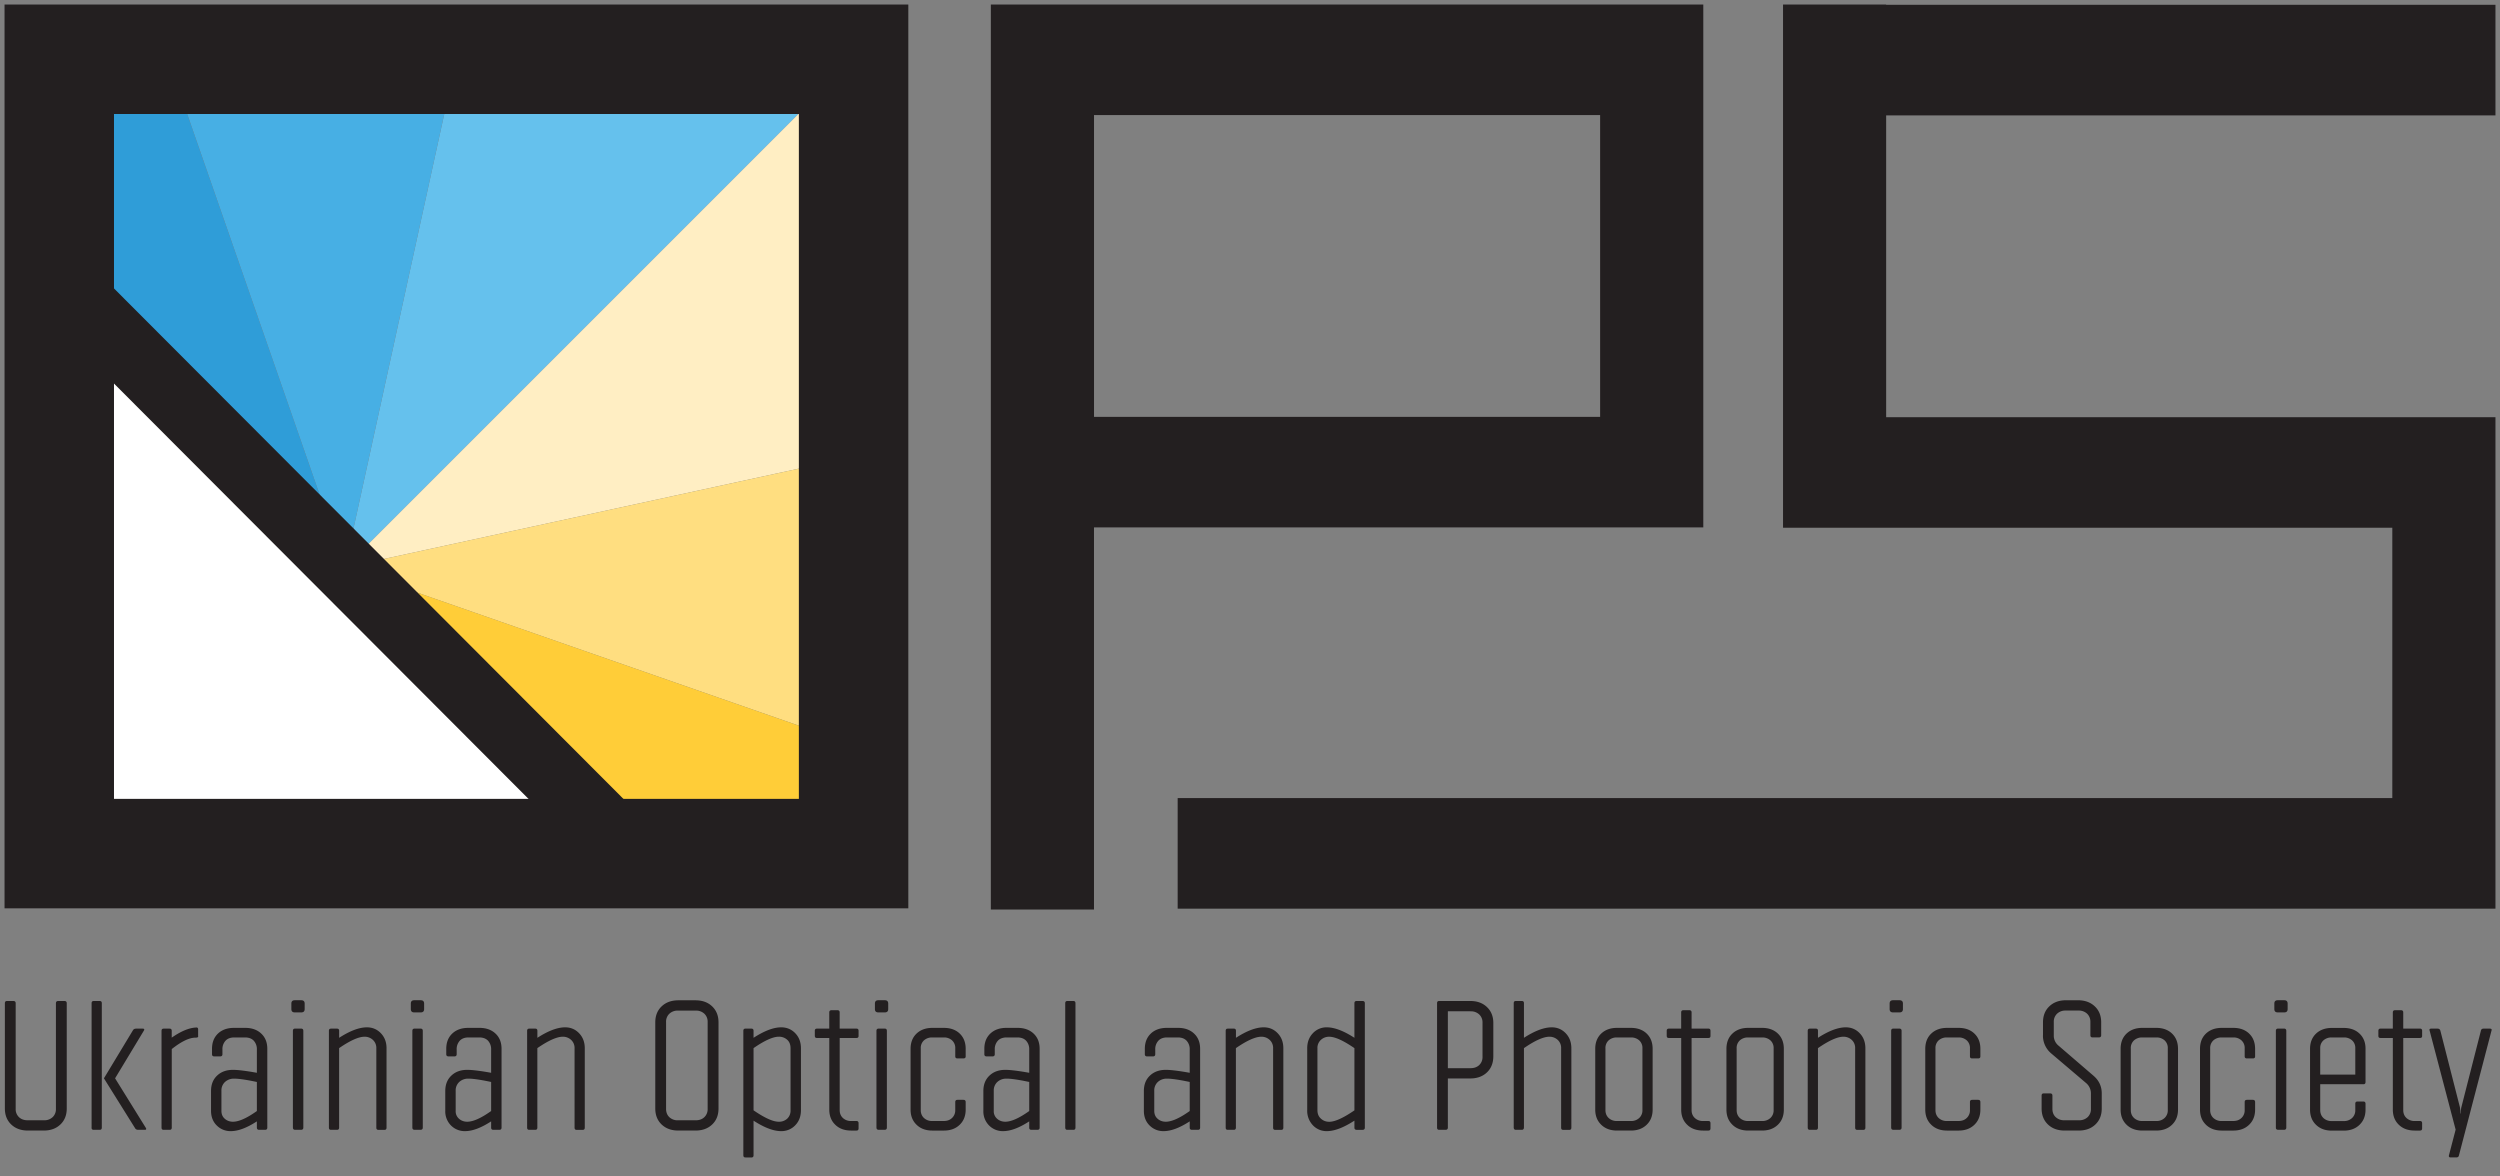
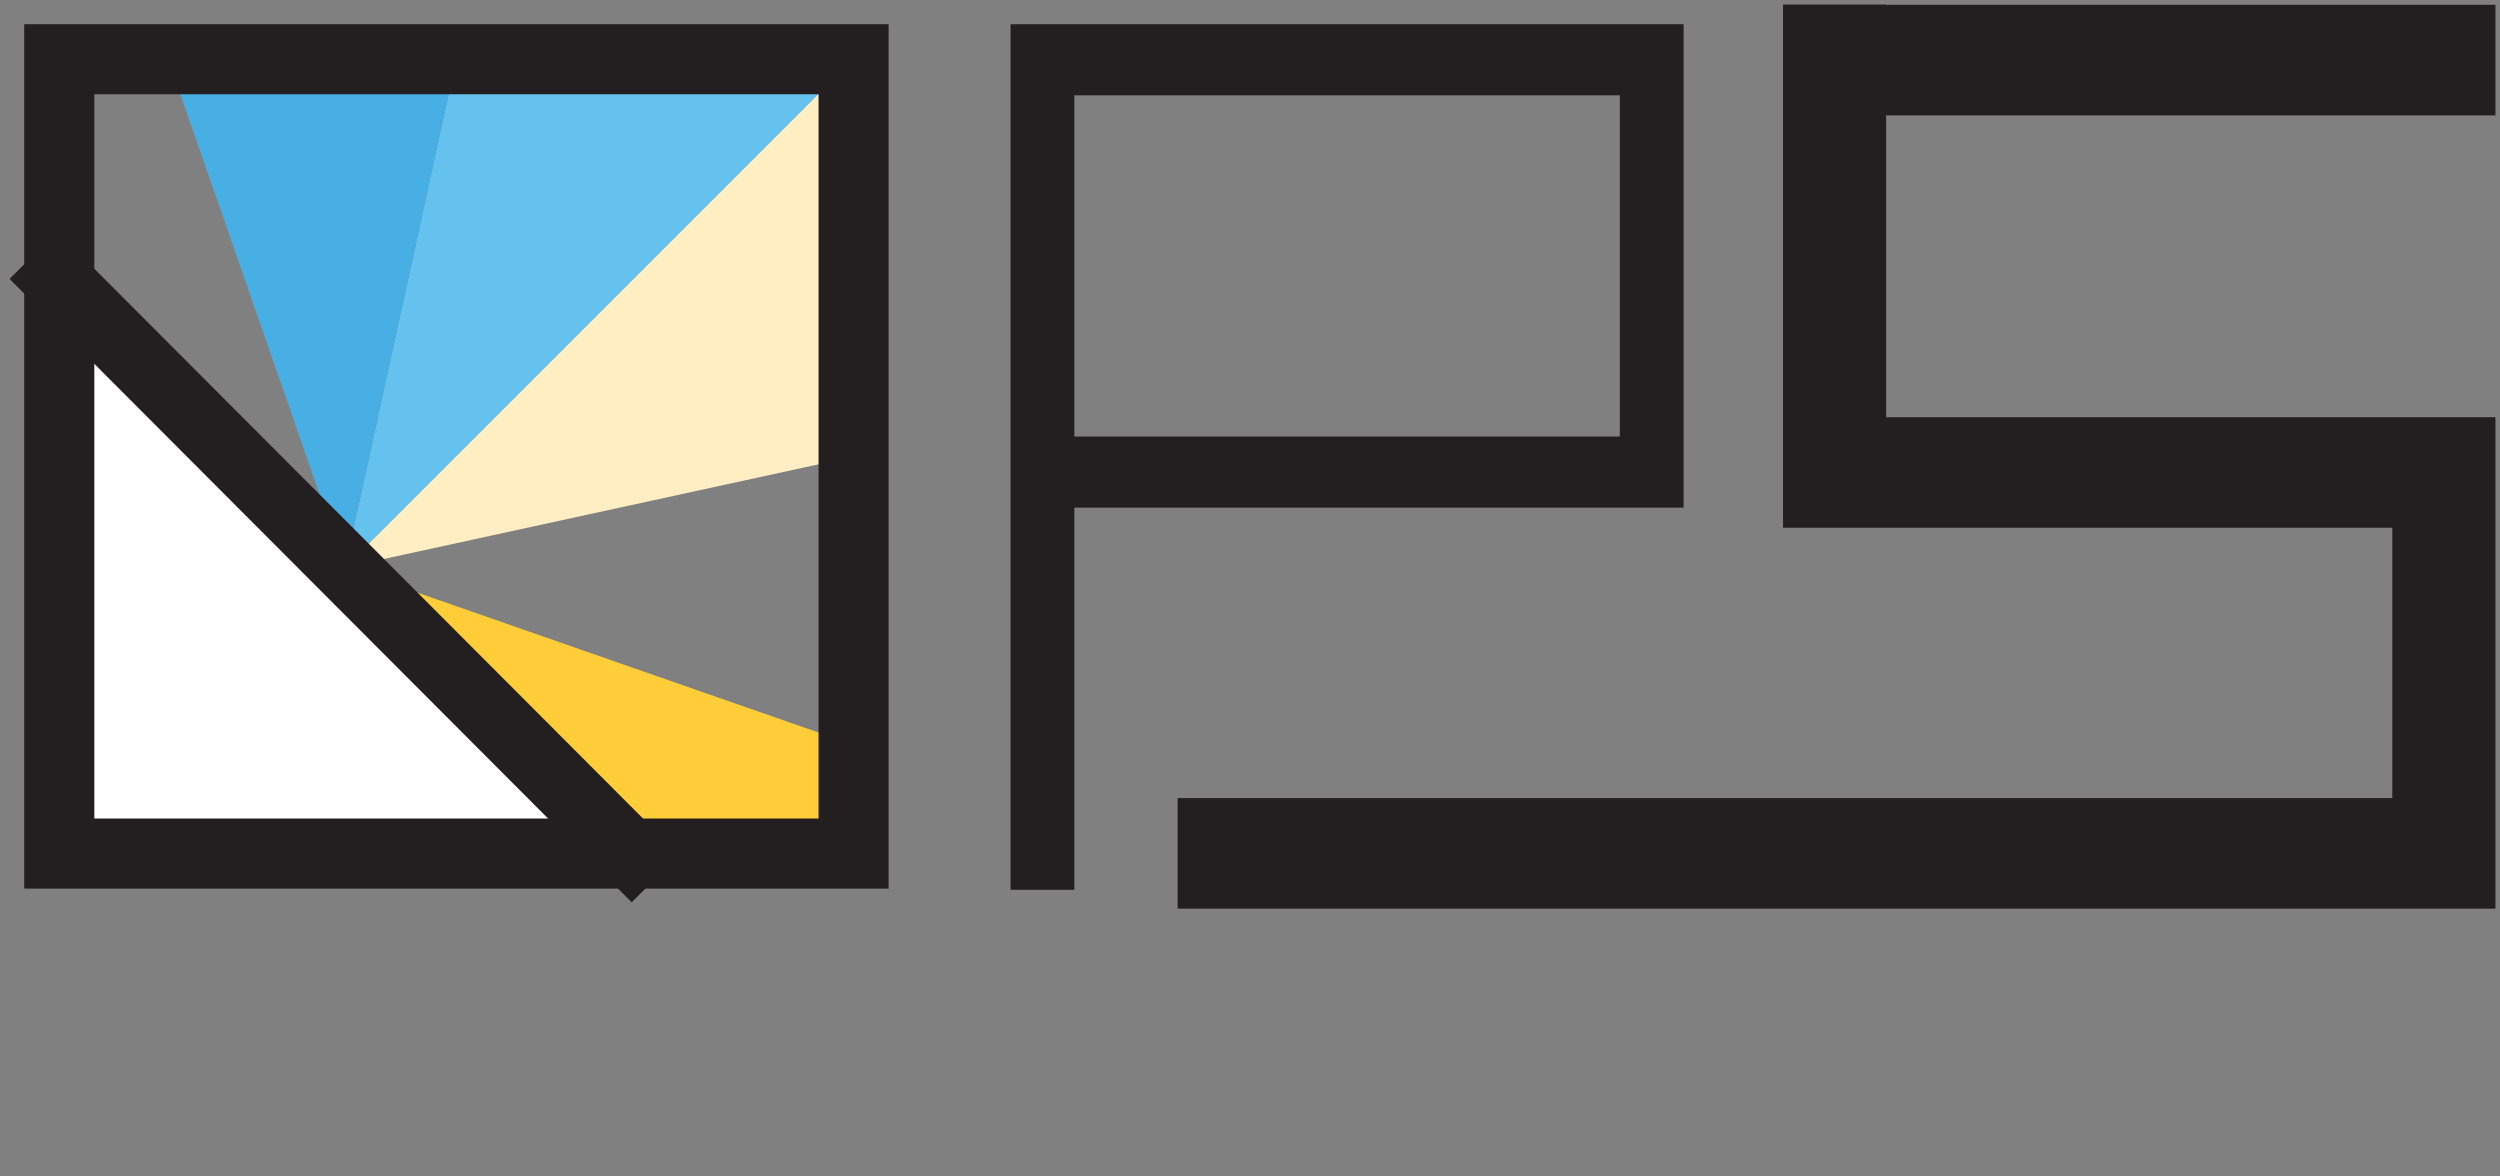
<svg xmlns="http://www.w3.org/2000/svg" width="119" height="56" fill="none">
  <rect width="100%" height="100%" fill="#808080" stroke="none" />
  <g clip-path="url(#clip0_4001_111)">
    <path d="M56.997 42.312v-3.386h57.815V24.18H85.81V1.152h3.035v.015h29.003v3.387H88.846v16.24h29.002v21.518H56.997z" fill="#231F20" />
    <path d="M87.907 2.09v.015h29.003v1.511H87.907v18.117h29.003v19.642H57.933v-1.513h57.817v-16.62H86.747V2.09h1.16zM89.783.215h-4.911v24.904h29.002v12.87H56.057v5.263h62.727V19.858H89.781V5.492h29.003V.229H89.781V.215h.002z" fill="#231F20" />
    <path d="M48.102 42.356V1.152H80.14v23.014H51.137v18.19h-3.035zM77.104 20.78V4.539H51.137v16.24h25.967z" fill="#231F20" />
-     <path d="M79.202 2.09v21.14H50.199v18.19h-1.16V2.09h30.163zM50.199 21.718h27.843V3.6H50.199v18.117zM81.077.215H47.164v43.08h4.91v-18.19h29.003V.214zM52.075 5.477h24.091v14.365H52.075V5.477z" fill="#231F20" />
    <path d="M40.71 2.72L16.42 27.01l5.32-24.29h18.97z" fill="#65C1ED" />
    <path d="M40.737 2.72v18.995L16.421 27.01 40.71 2.721h.026z" fill="#FFEEC3" />
    <path d="M21.74 2.72l-5.32 24.29L7.97 2.72h13.77z" fill="#47AFE4" />
-     <path d="M16.42 27.01L2.743 13.304V2.72h5.226l8.451 24.288z" fill="#2F9DD8" />
    <path d="M30.098 40.714H2.743v-27.41l27.355 27.41z" fill="#fff" />
-     <path d="M40.737 21.715l-24.316 5.294 24.316 8.478V21.715z" fill="#FFDE80" />
    <path d="M16.42 27.009l13.733 13.704h10.584v-5.225l-24.316-8.48z" fill="#FFCD38" />
    <path d="M2.716 13.278l27.355 27.41" stroke="#231F20" stroke-width="3.198" stroke-linecap="square" stroke-linejoin="round" />
    <path d="M1.153 42.298V1.152h41.145v41.146H1.153zm37.81-3.336V4.488H4.49v34.475h34.475v-.001z" fill="#231F20" />
-     <path d="M41.36 2.09v39.27H2.09V2.09h39.27zM3.552 39.9h36.35V3.55H3.551V39.9zM43.236.216H.216v43.02h43.02V.216zm-37.81 5.21h32.6v32.6h-32.6v-32.6zM2.773 47.648h.294c.073 0 .11.035.11.105v5.011c0 .315-.101.57-.303.762-.202.193-.468.289-.798.289h-.743c-.33 0-.595-.096-.798-.289-.202-.193-.303-.447-.303-.762v-5.01c0-.071.033-.106.101-.106h.303c.074 0 .11.035.11.105v5.028a.52.52 0 00.156.394c.104.1.243.15.413.15h.78a.57.57 0 00.412-.15.52.52 0 00.155-.394v-5.027c0-.071.038-.106.11-.106zm1.587 6.027v-5.921c0-.071.033-.106.1-.106h.285c.068 0 .101.035.101.105v5.922c0 .07-.033.105-.1.105H4.46c-.068 0-.102-.034-.102-.105zm2.493-4.625l-1.375 2.278 1.467 2.365c.03.058.012.087-.054.087h-.312c-.073 0-.125-.029-.155-.087l-1.477-2.365 1.376-2.278c.03-.058.082-.087.155-.087h.312c.073 0 .094.029.063.087zm.936-.087h.284c.068 0 .101.034.101.105v.324c.434-.303.817-.464 1.147-.481.073-.012.11.017.11.088v.315c.006.03 0 .05-.022.061a.23.23 0 01-.105.017c-.294 0-.67.181-1.128.543v3.74c0 .07-.033.105-.101.105H7.79c-.068 0-.101-.034-.101-.105v-4.607c0-.07.033-.105.101-.105zm4.438 4.712v-.298c-.476.31-.89.465-1.238.465a.916.916 0 01-.674-.272c-.181-.18-.27-.415-.27-.7v-.938c0-.304.095-.549.288-.732.193-.184.445-.275.757-.275.233 0 .612.046 1.137.14V49.96a.594.594 0 00-.146-.42c-.098-.105-.238-.158-.421-.158h-.505c-.183 0-.324.052-.421.158a.588.588 0 00-.146.42v.22c0 .07-.038.105-.11.105h-.276c-.073 0-.11-.035-.11-.105v-.254c0-.304.094-.547.284-.728.19-.18.443-.271.76-.271h.542c.311 0 .564.09.757.271.193.181.289.423.289.728v3.75c0 .07-.038.104-.11.104h-.276c-.073 0-.11-.034-.11-.105zm0-.788v-1.385c-.494-.105-.852-.158-1.073-.158a.62.62 0 00-.444.158.546.546 0 00-.17.42v.955c0 .159.053.284.16.377.107.093.237.14.39.14.28 0 .66-.17 1.137-.509v.002zm1.642-4.854v-.263c0-.106.055-.159.165-.159h.303c.11 0 .165.053.165.159v.263c0 .105-.055.158-.165.158h-.303c-.11 0-.165-.053-.165-.158zm.073 5.641v-4.608c0-.07.037-.105.11-.105h.276c.073 0 .11.035.11.105v4.608c0 .07-.037.105-.11.105h-.275c-.074 0-.11-.034-.11-.105zm1.816-4.711h.284c.068 0 .101.034.101.105v.332c.514-.332.954-.499 1.321-.499.263 0 .484.093.665.281.181.188.27.427.27.718v3.777c0 .07-.033.105-.1.105h-.286c-.067 0-.1-.035-.1-.105V49.9a.516.516 0 00-.166-.403.569.569 0 00-.395-.149c-.28 0-.685.181-1.21.543v3.784c0 .07-.033.105-.101.105h-.285c-.068 0-.1-.034-.1-.105v-4.607c0-.07.032-.105.1-.105h.002zm3.797-.93v-.263c0-.106.055-.159.165-.159h.303c.11 0 .165.053.165.159v.263c0 .105-.054.158-.165.158h-.303c-.11 0-.165-.053-.165-.158zm.073 5.641v-4.608c0-.07.038-.105.11-.105h.276c.073 0 .11.035.11.105v4.608c0 .07-.037.105-.11.105h-.275c-.073 0-.11-.034-.11-.105zm3.75.001v-.298c-.476.31-.89.465-1.238.465a.916.916 0 01-.675-.272.95.95 0 01-.27-.7v-.938c0-.304.096-.549.289-.732.193-.184.444-.275.757-.275.233 0 .612.046 1.137.14V49.96a.594.594 0 00-.146-.42c-.099-.105-.238-.158-.422-.158h-.504c-.184 0-.325.052-.422.158a.588.588 0 00-.146.42v.22c0 .07-.037.105-.11.105h-.276c-.073 0-.11-.035-.11-.105v-.254c0-.304.094-.547.285-.728.19-.18.442-.271.76-.271h.542c.311 0 .564.09.757.271.193.181.288.423.288.728v3.75c0 .07-.037.104-.11.104h-.276c-.073 0-.11-.034-.11-.105zm0-.788v-1.385c-.495-.105-.852-.158-1.073-.158a.62.62 0 00-.445.158.546.546 0 00-.17.42v.955a.47.47 0 00.161.377c.107.093.237.14.39.14.28 0 .66-.17 1.137-.509v.002zm1.815-3.924h.285c.068 0 .101.034.101.105v.332c.514-.332.954-.499 1.32-.499.264 0 .485.093.666.281.18.188.27.427.27.718v3.777c0 .07-.033.105-.101.105h-.285c-.068 0-.1-.035-.1-.105V49.9a.516.516 0 00-.166-.403.568.568 0 00-.395-.149c-.28 0-.685.181-1.21.543v3.784c0 .07-.034.105-.101.105h-.285c-.068 0-.101-.034-.101-.105v-4.607c0-.07.033-.105.101-.105h.001zm5.998 3.802v-4.1c0-.315.101-.57.303-.762.203-.193.469-.289.799-.289h.807c.33 0 .596.096.798.289.202.193.303.447.303.762v4.1c0 .315-.1.569-.303.762-.202.193-.468.288-.798.288h-.807c-.33 0-.596-.095-.799-.288-.202-.193-.303-.447-.303-.762zm.514-4.117v4.135c0 .164.052.295.155.394a.57.57 0 00.413.149h.843c.172 0 .309-.05.412-.15a.52.52 0 00.156-.393v-4.135a.518.518 0 00-.156-.394.57.57 0 00-.412-.149h-.843a.569.569 0 00-.413.15.52.52 0 00-.155.393zm4.063 6.446h-.285c-.067 0-.1-.034-.1-.105v-5.921c0-.07.032-.105.1-.105h.285c.068 0 .101.034.101.105v.332c.514-.332.951-.499 1.312-.499.268 0 .493.093.674.281.18.188.27.427.27.718v2.944c0 .292-.09.532-.27.718a.9.9 0 01-.674.28c-.36 0-.798-.165-1.312-.498v1.647c0 .07-.033.105-.101.105v-.002zm.101-5.203v2.96c.526.363.926.544 1.201.544a.574.574 0 00.4-.145.52.52 0 00.16-.407v-2.944c0-.176-.053-.311-.16-.407a.578.578 0 00-.4-.145c-.275 0-.675.18-1.2.543v.001zm2.916-.579v-.244c0-.07.033-.105.101-.105h.587v-.772c0-.07.037-.105.11-.105h.275c.074 0 .11.035.11.105v.771h.799c.066 0 .101.035.101.106v.244c0 .064-.033.096-.101.096h-.798v3.434c0 .152.05.277.151.373a.557.557 0 00.4.145h.247c.066 0 .101.035.101.105v.245c0 .07-.033.105-.101.105h-.248c-.317 0-.571-.092-.76-.277-.19-.183-.285-.424-.285-.722v-3.408h-.587c-.067 0-.1-.032-.1-.096h-.002zm2.861-1.279v-.263c0-.106.055-.159.165-.159h.303c.11 0 .165.053.165.159v.263c0 .105-.054.158-.165.158h-.303c-.11 0-.165-.053-.165-.158zm.073 5.641v-4.608c0-.07.038-.105.11-.105h.276c.073 0 .11.035.11.105v4.608c0 .07-.037.105-.11.105h-.275c-.073 0-.11-.034-.11-.105zm2.659-.314h.55c.16 0 .29-.048.39-.145a.493.493 0 00.152-.372v-.386c0-.07.038-.105.11-.105h.276c.073 0 .11.035.11.105v.36c0 .297-.094.538-.284.721-.19.184-.44.277-.752.277h-.55c-.312 0-.563-.092-.752-.277-.19-.183-.285-.424-.285-.722v-2.89c0-.304.095-.547.285-.728.19-.18.44-.271.752-.271h.55c.312 0 .563.09.752.271.189.181.284.423.284.728v.359c0 .064-.037.096-.11.096h-.275c-.074 0-.11-.032-.11-.096v-.386a.486.486 0 00-.152-.376.553.553 0 00-.39-.14h-.55a.566.566 0 00-.4.14.488.488 0 00-.151.376v2.944c0 .151.05.276.151.372a.557.557 0 00.4.145zm4.613.315v-.298c-.476.31-.89.465-1.238.465a.916.916 0 01-.675-.272.95.95 0 01-.27-.7v-.938c0-.304.096-.549.289-.732.193-.184.444-.275.757-.275.233 0 .612.046 1.137.14V49.96a.594.594 0 00-.146-.42c-.099-.105-.238-.158-.422-.158h-.504c-.183 0-.325.052-.422.158a.588.588 0 00-.146.42v.22c0 .07-.037.105-.11.105h-.276c-.073 0-.11-.035-.11-.105v-.254c0-.304.094-.547.285-.728.19-.18.443-.271.76-.271h.542c.311 0 .564.09.757.271.193.181.288.423.288.728v3.75c0 .07-.037.104-.11.104H49.1c-.073 0-.11-.034-.11-.105zm0-.788v-1.385c-.495-.105-.852-.158-1.073-.158a.62.62 0 00-.445.158.546.546 0 00-.17.42v.955a.47.47 0 00.161.377c.107.093.237.14.39.14.28 0 .66-.17 1.137-.509v.002zm1.714.788v-5.921c0-.071.034-.106.101-.106h.285c.068 0 .101.035.101.105v5.922c0 .07-.033.105-.101.105h-.285c-.067 0-.1-.034-.1-.105zm5.925 0v-.298c-.476.31-.89.465-1.238.465a.916.916 0 01-.674-.272c-.181-.18-.27-.415-.27-.7v-.938c0-.304.095-.549.288-.732.193-.184.445-.275.757-.275.233 0 .612.046 1.137.14V49.96a.594.594 0 00-.146-.42c-.098-.105-.238-.158-.422-.158h-.504c-.183 0-.324.052-.421.158a.588.588 0 00-.147.42v.22c0 .07-.037.105-.11.105h-.276c-.073 0-.11-.035-.11-.105v-.254c0-.304.095-.547.285-.728.189-.18.443-.271.76-.271h.542c.311 0 .564.09.757.271.193.181.288.423.288.728v3.75c0 .07-.037.104-.11.104h-.275c-.073 0-.11-.034-.11-.105zm0-.788v-1.385c-.495-.105-.852-.158-1.073-.158a.62.62 0 00-.444.158.546.546 0 00-.17.42v.955c0 .159.053.284.16.377.107.093.237.14.39.14.28 0 .66-.17 1.137-.509v.002zm1.816-3.924h.284c.068 0 .101.034.101.105v.332c.514-.332.954-.499 1.321-.499.264 0 .484.093.665.281.181.188.27.427.27.718v3.777c0 .07-.033.105-.1.105H60.7c-.067 0-.1-.035-.1-.105V49.9a.516.516 0 00-.166-.403.568.568 0 00-.395-.149c-.28 0-.685.181-1.21.543v3.784c0 .07-.033.105-.101.105h-.285c-.068 0-.1-.034-.1-.105v-4.607c0-.07.032-.105.1-.105h.002zm6.134-1.314h.276c.073 0 .11.034.11.105v5.922c0 .07-.037.105-.11.105h-.276c-.073 0-.11-.035-.11-.105v-.333c-.514.333-.951.499-1.312.499a.886.886 0 01-.665-.28.998.998 0 01-.27-.719v-2.944c0-.29.09-.53.27-.718a.884.884 0 01.665-.28c.36 0 .798.166 1.312.498v-1.647c0-.07.037-.105.11-.105v.002zm-.11 5.203v-2.96c-.526-.362-.926-.543-1.201-.543a.563.563 0 00-.394.149.516.516 0 00-.165.403v2.943c0 .17.054.304.165.403.11.1.242.15.394.15.275 0 .675-.182 1.2-.543v-.002zm5.512-1.516h-1.064v2.338c0 .07-.037.105-.11.105h-.304c-.068 0-.1-.034-.1-.105v-5.922c0-.07.032-.105.1-.105h1.477c.33 0 .596.096.798.29.202.192.303.446.303.761v1.577c0 .321-.101.578-.303.771-.203.193-.468.289-.798.289h.001zm.019-3.198h-1.083v2.707H70c.171 0 .308-.05.412-.149a.52.52 0 00.156-.394v-1.62a.518.518 0 00-.156-.393.57.57 0 00-.412-.15zm2.154-.49h.285c.068 0 .1.035.1.105V49.4c.514-.332.954-.499 1.322-.499.263 0 .484.093.665.281.18.188.27.427.27.718v3.777c0 .07-.034.105-.101.105h-.285c-.068 0-.101-.035-.101-.105V49.9a.516.516 0 00-.165-.403.569.569 0 00-.395-.149c-.28 0-.685.181-1.21.543v3.767c0 .082-.034.122-.102.122h-.284c-.068 0-.101-.04-.101-.122v-5.904c0-.071.033-.106.1-.106h.002zm3.778 5.168v-2.89c0-.304.095-.547.285-.728.19-.18.44-.271.751-.271h.66c.311 0 .563.09.752.271.189.181.284.423.284.728v2.89c0 .298-.094.539-.284.722-.19.184-.44.277-.752.277h-.66c-.31 0-.562-.092-.751-.277-.19-.183-.285-.424-.285-.722zm.486-2.917v2.944c0 .151.05.276.151.372a.557.557 0 00.4.145h.66a.552.552 0 00.398-.145.493.493 0 00.152-.372v-2.944a.486.486 0 00-.152-.376.566.566 0 00-.399-.14h-.66a.566.566 0 00-.399.14.488.488 0 00-.151.376zm2.916-.587v-.244c0-.07.034-.105.102-.105h.586v-.772c0-.07.037-.105.11-.105h.276c.073 0 .11.035.11.105v.771h.798c.067 0 .102.035.102.106v.244c0 .064-.034.096-.102.096h-.798v3.434c0 .152.05.277.152.373a.557.557 0 00.399.145h.247c.067 0 .102.035.102.105v.245c0 .07-.034.105-.102.105h-.247c-.318 0-.572-.092-.76-.277-.191-.183-.285-.424-.285-.722v-3.408h-.587c-.068 0-.101-.032-.101-.096h-.002zm2.843 3.504v-2.89c0-.304.095-.547.285-.728.189-.18.44-.271.751-.271h.66c.311 0 .563.09.752.271.188.181.284.423.284.728v2.89c0 .298-.094.539-.284.722-.19.184-.44.277-.752.277h-.66c-.311 0-.562-.092-.751-.277-.19-.183-.285-.424-.285-.722zm.486-2.917v2.944c0 .151.05.276.151.372a.557.557 0 00.4.145h.66a.551.551 0 00.398-.145.493.493 0 00.152-.372v-2.944a.486.486 0 00-.152-.376.566.566 0 00-.399-.14h-.66a.566.566 0 00-.399.14.488.488 0 00-.151.376zm3.486-.936h.285c.068 0 .1.034.1.105v.332c.514-.332.955-.499 1.322-.499.263 0 .484.093.665.281.18.188.27.427.27.718v3.777c0 .07-.033.105-.101.105h-.285c-.068 0-.101-.035-.101-.105V49.9a.516.516 0 00-.165-.403.569.569 0 00-.395-.149c-.28 0-.685.181-1.21.543v3.784c0 .07-.034.105-.102.105h-.284c-.068 0-.101-.034-.101-.105v-4.607c0-.07.033-.105.1-.105h.002zm3.796-.93v-.263c0-.106.055-.159.165-.159h.303c.11 0 .165.053.165.159v.263c0 .105-.054.158-.165.158h-.303c-.11 0-.165-.053-.165-.158zm.073 5.641v-4.608c0-.07.037-.105.11-.105h.276c.073 0 .11.035.11.105v4.608c0 .07-.037.105-.11.105h-.275c-.074 0-.11-.034-.11-.105zm2.659-.314h.55c.16 0 .29-.048.39-.145a.493.493 0 00.152-.372v-.386c0-.07.037-.105.11-.105h.276c.073 0 .11.035.11.105v.36c0 .297-.094.538-.285.721-.19.184-.44.277-.751.277h-.55c-.312 0-.563-.092-.752-.277-.19-.183-.285-.424-.285-.722v-2.89c0-.304.094-.547.285-.728.19-.18.44-.271.751-.271h.55c.312 0 .564.09.752.271.19.181.285.423.285.728v.359c0 .064-.037.096-.11.096h-.276c-.073 0-.11-.032-.11-.096v-.386a.486.486 0 00-.152-.376.553.553 0 00-.39-.14h-.55a.566.566 0 00-.4.14.488.488 0 00-.15.376v2.944c0 .151.05.276.15.372a.557.557 0 00.4.145zm4.568-4.074v-.623c0-.315.1-.57.303-.762.202-.193.468-.289.798-.289h.56c.33 0 .597.096.802.289.205.193.307.447.307.762v.613c0 .07-.037.105-.11.105h-.303c-.068 0-.101-.034-.101-.105v-.63a.518.518 0 00-.156-.394.571.571 0 00-.412-.149h-.605a.568.568 0 00-.413.15.52.52 0 00-.156.393v.64a.61.61 0 00.23.49l1.65 1.42c.269.227.403.51.403.85v.718c0 .315-.101.57-.303.762-.202.193-.468.289-.798.289h-.66c-.33 0-.596-.096-.798-.289-.202-.193-.303-.447-.303-.762v-.613c0-.07.033-.105.1-.105h.304c.073 0 .11.034.11.105v.63c0 .164.052.296.156.394a.57.57 0 00.412.149h.697a.57.57 0 00.413-.149.52.52 0 00.155-.394v-.727a.641.641 0 00-.229-.5l-1.66-1.41a1.105 1.105 0 01-.395-.857l.002-.001zm3.695 3.53v-2.89c0-.304.094-.547.284-.728.191-.18.441-.271.752-.271h.66c.311 0 .562.09.751.271.189.181.285.423.285.728v2.89c0 .298-.095.539-.285.722-.19.184-.44.277-.751.277h-.66c-.311 0-.563-.092-.752-.277-.19-.183-.284-.424-.284-.722zm.485-2.917v2.944c0 .151.051.276.152.372a.557.557 0 00.399.145h.66a.551.551 0 00.399-.145.493.493 0 00.151-.372v-2.944a.486.486 0 00-.151-.376.565.565 0 00-.399-.14h-.66a.565.565 0 00-.399.14.489.489 0 00-.152.376zm4.329 3.461h.55c.16 0 .289-.048.39-.145a.494.494 0 00.152-.372v-.386c0-.07.037-.105.11-.105h.275c.074 0 .111.035.111.105v.36c0 .297-.095.538-.285.721-.19.184-.44.277-.751.277h-.551c-.311 0-.563-.092-.752-.277-.19-.183-.284-.424-.284-.722v-2.89c0-.304.094-.547.284-.728.191-.18.441-.271.752-.271h.551c.311 0 .562.09.751.271.189.181.285.423.285.728v.359c0 .064-.037.096-.111.096h-.275c-.073 0-.11-.032-.11-.096v-.386a.487.487 0 00-.152-.376.553.553 0 00-.39-.14h-.55a.565.565 0 00-.399.14.489.489 0 00-.152.376v2.944c0 .151.051.276.152.372a.557.557 0 00.399.145zm2.503-5.327v-.263c0-.106.055-.159.165-.159h.303c.111 0 .165.053.165.159v.263c0 .105-.054.158-.165.158h-.303c-.11 0-.165-.053-.165-.158zm.073 5.641v-4.608c0-.07.037-.105.111-.105h.275c.073 0 .11.035.11.105v4.608c0 .07-.037.105-.11.105h-.275c-.074 0-.111-.034-.111-.105zm4.165-2.065h-2.054v1.226c0 .158.051.285.152.382a.551.551 0 00.399.145h.568a.551.551 0 00.399-.145.494.494 0 00.152-.373v-.306c0-.07.033-.105.101-.105h.284c.067 0 .102.035.102.105v.281c0 .298-.095.539-.285.722-.19.184-.44.277-.752.277h-.568c-.311 0-.562-.092-.751-.277-.19-.183-.285-.424-.285-.722v-2.89c0-.304.095-.547.285-.728.19-.18.44-.271.751-.271h.568c.312 0 .563.09.752.271.189.18.285.418.285.709v1.595c0 .07-.034.105-.102.105l-.001-.001zm-.935-2.226h-.568a.565.565 0 00-.399.14.477.477 0 00-.152.368v1.261h1.67v-1.26a.481.481 0 00-.152-.37.565.565 0 00-.399-.139zm1.649-.071v-.244c0-.07.033-.105.101-.105h.587v-.772c0-.07.037-.105.11-.105h.275c.074 0 .111.035.111.105v.771h.798c.066 0 .101.035.101.106v.244c0 .064-.033.096-.101.096h-.798v3.434c0 .152.05.277.151.373a.561.561 0 00.4.145h.247c.066 0 .101.035.101.105v.245c0 .07-.033.105-.101.105h-.247c-.318 0-.572-.092-.761-.277-.191-.183-.285-.424-.285-.722v-3.408h-.587c-.067 0-.101-.032-.101-.096h-.001zm3.358 5.686l.32-1.227-1.238-4.712c-.024-.064.002-.096.082-.096h.294c.073 0 .12.035.137.105l.926 3.627c.019.093.028.196.028.306h.019c0-.14.009-.242.027-.306l.926-3.627c.012-.07.055-.105.129-.105h.294c.08 0 .107.032.083.096l-1.55 5.939c-.012.064-.054.096-.129.096h-.266c-.068 0-.094-.032-.082-.096z" fill="#231F20" />
  </g>
  <defs>
    <clipPath id="clip0_4001_111">
      <path fill="#fff" transform="translate(.215 .215)" d="M0 0h118.57v54.88H0z" />
    </clipPath>
  </defs>
</svg>